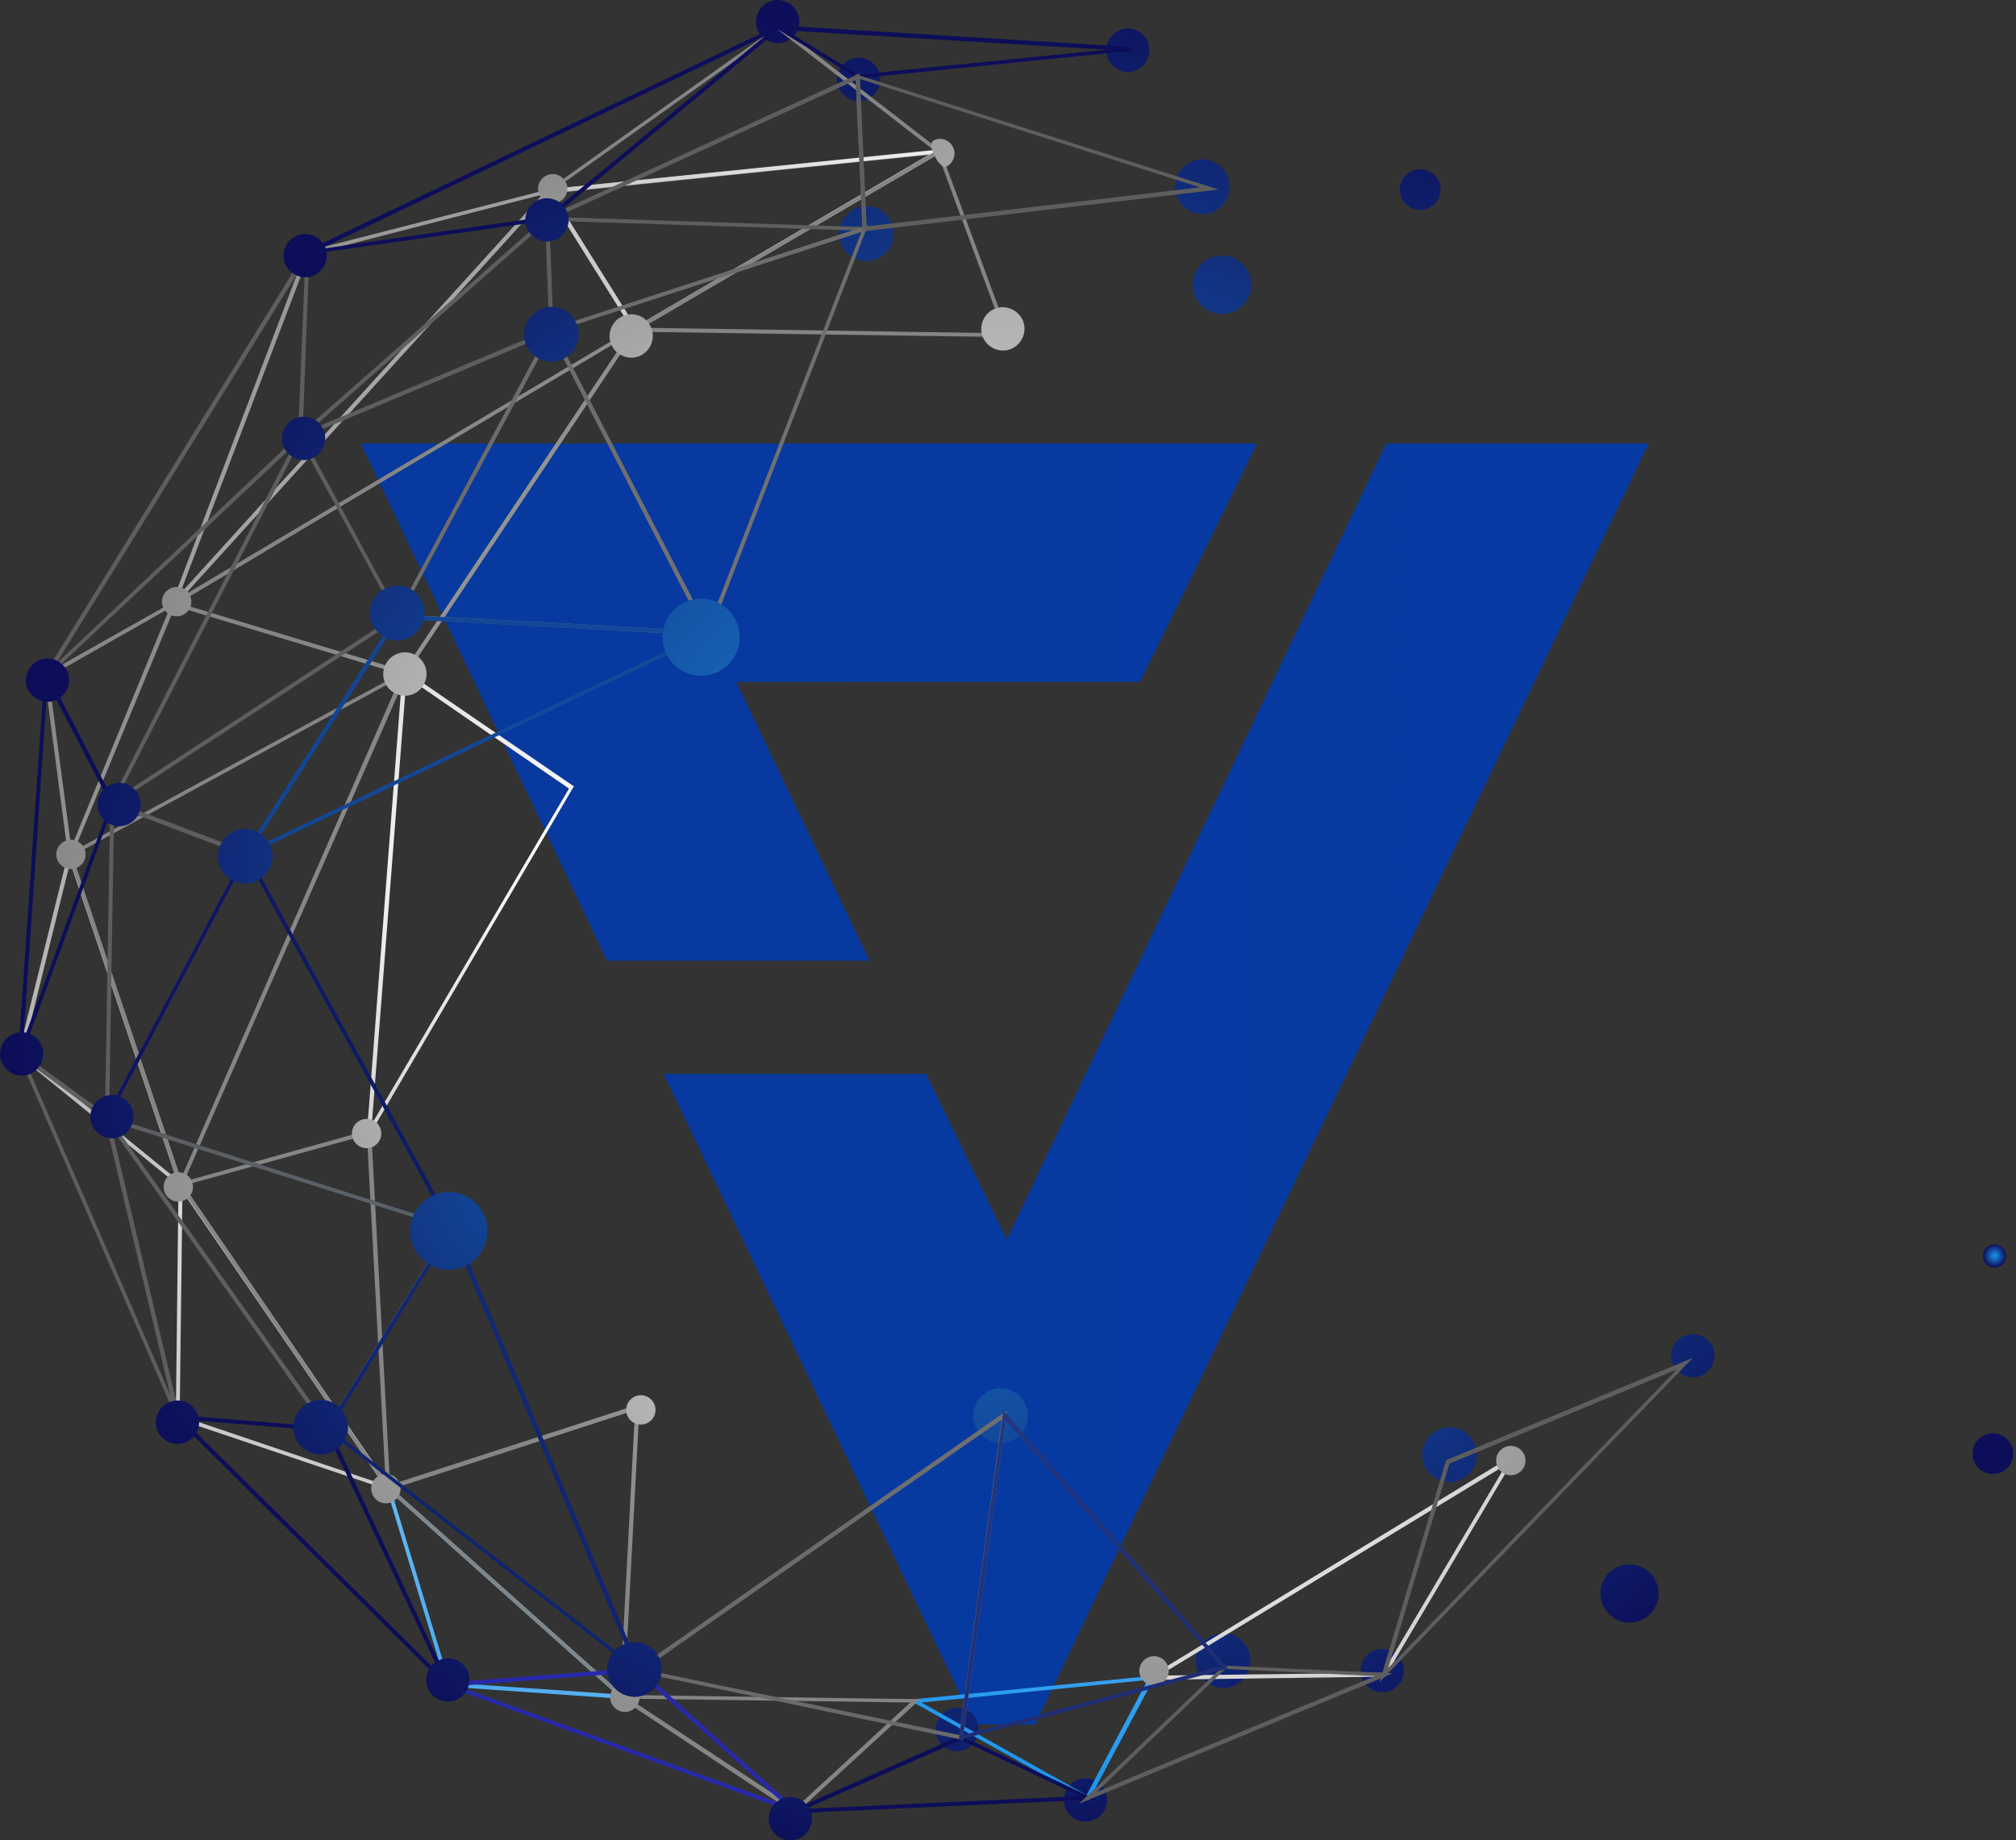
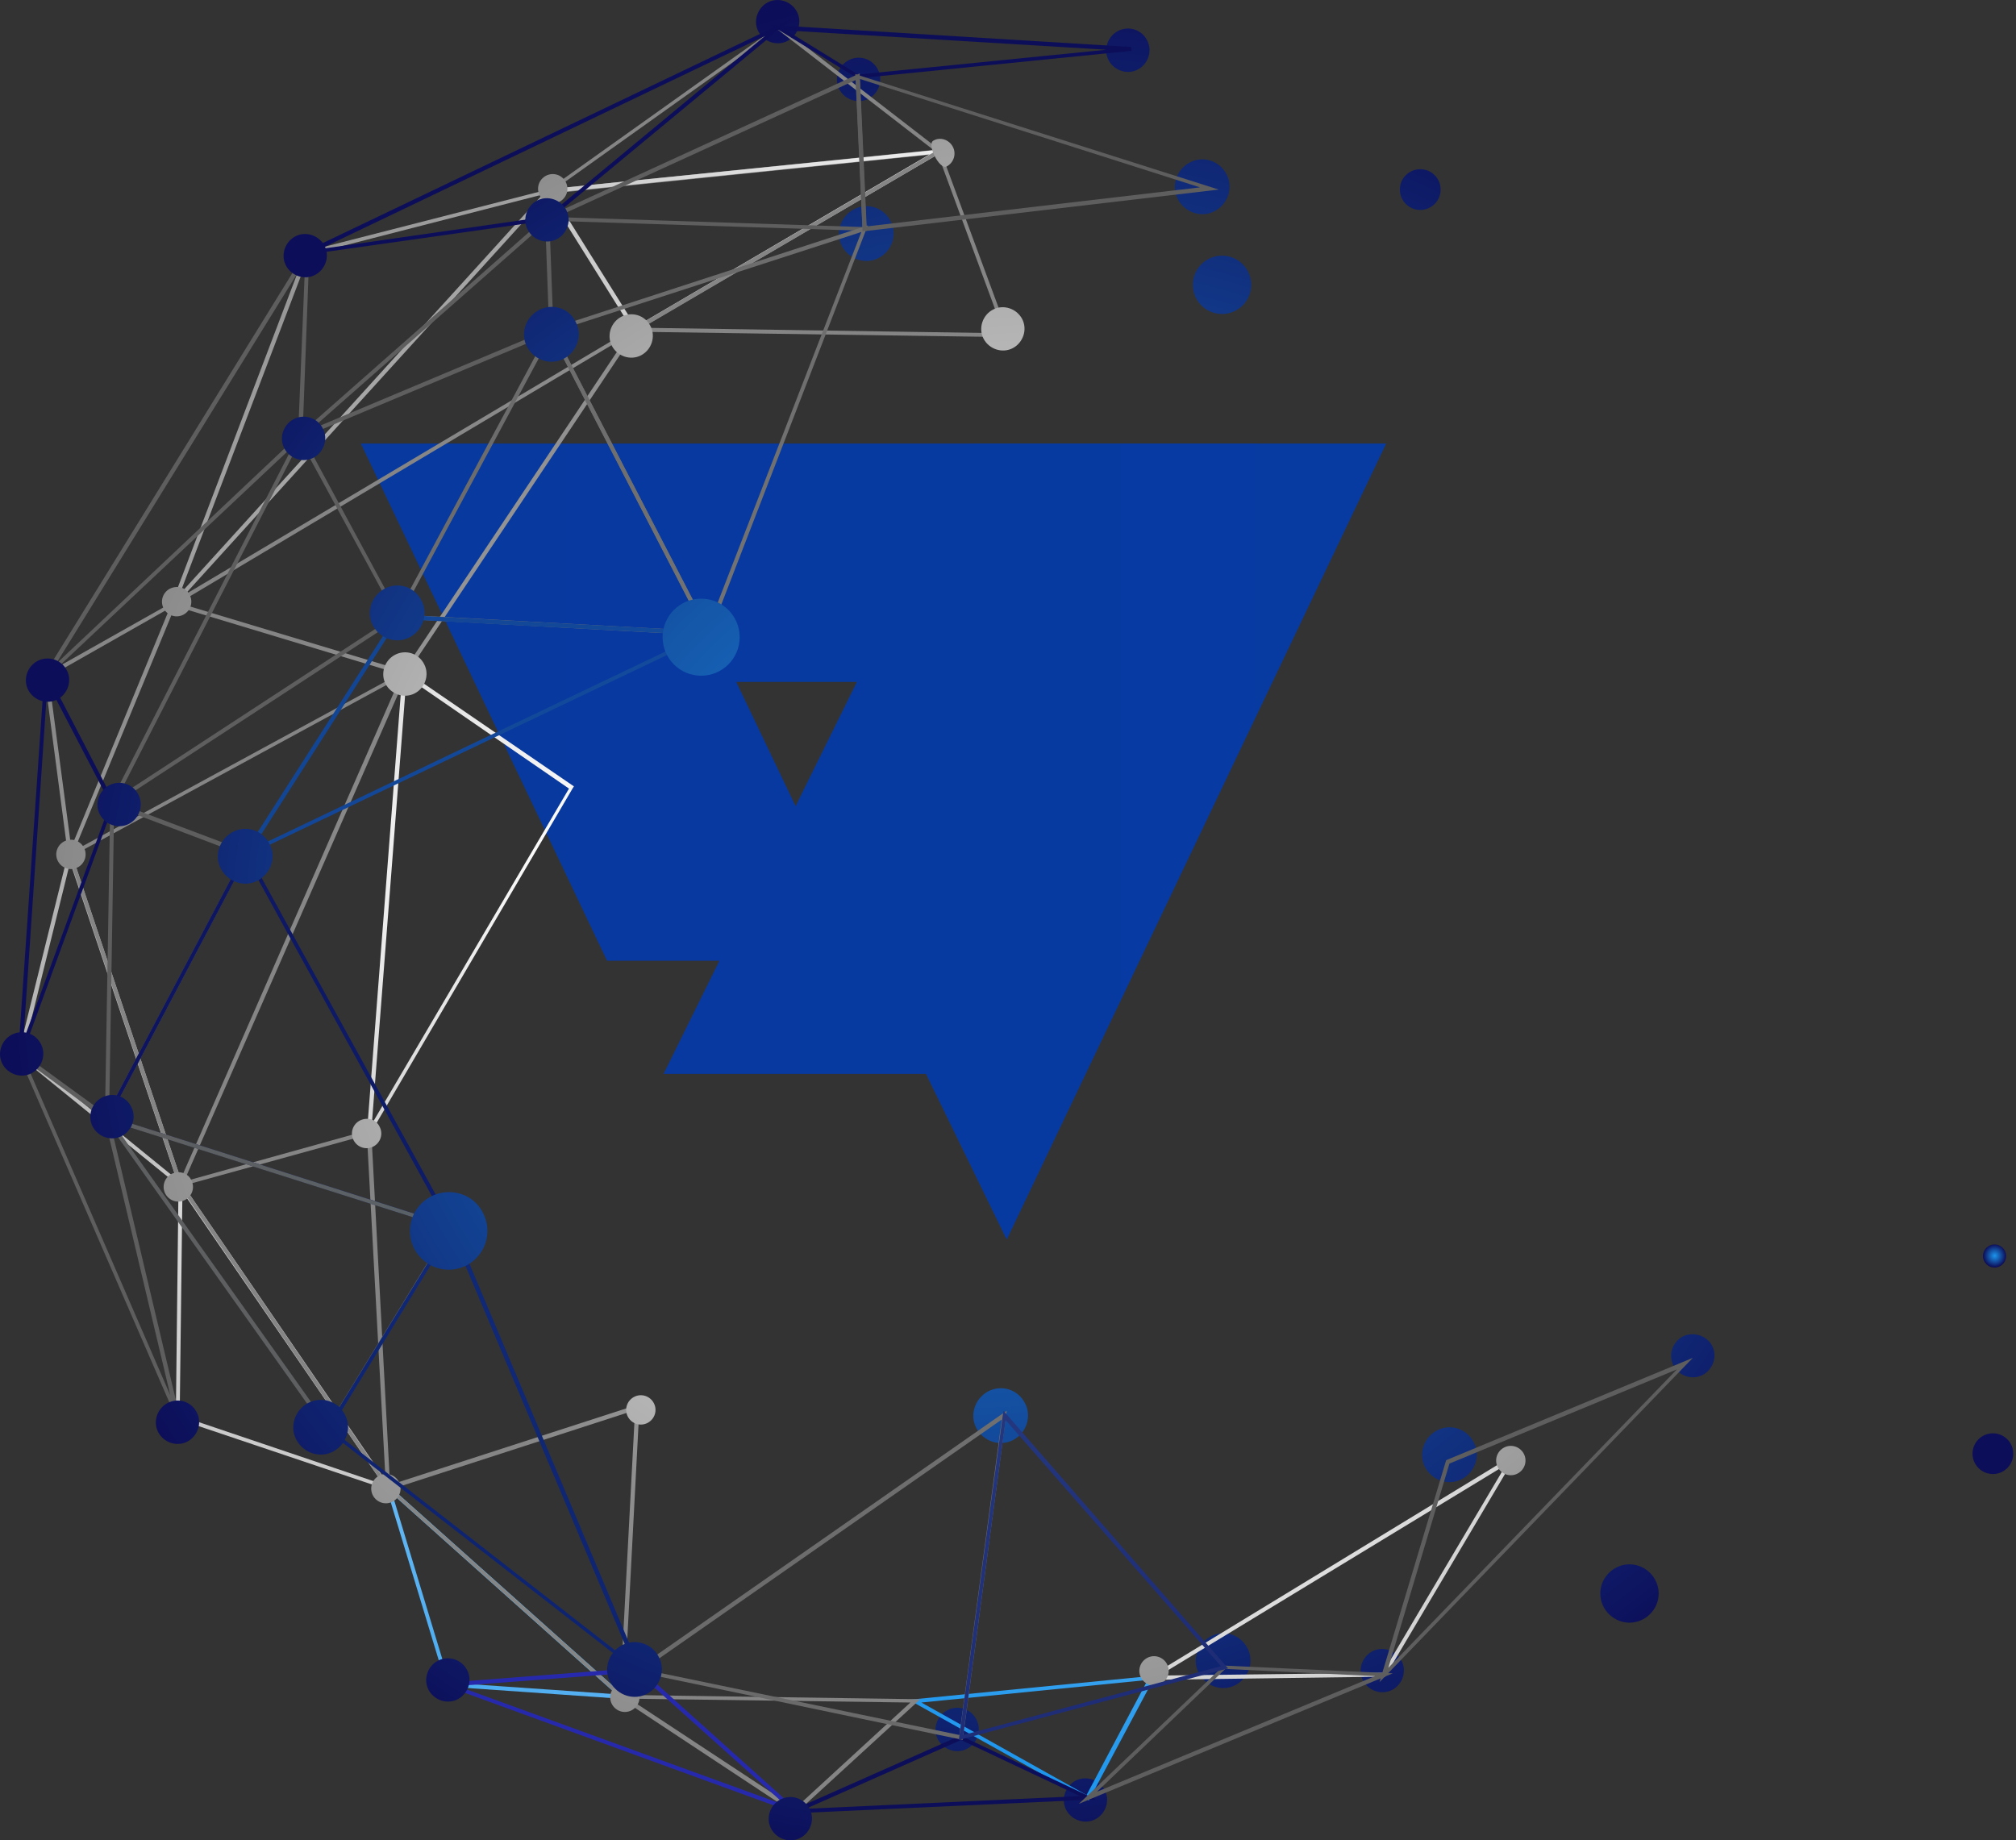
<svg xmlns="http://www.w3.org/2000/svg" width="609" height="556" viewBox="0 0 609 556" fill="none">
  <rect x="0" y="0" width="609" height="556" fill="#333333" stroke="none" />
  <g clip-path="url(#clip0_37_8)">
    <path d="M344.351 206.028H222.408L262.649 290.265H183.386L109 134H379.715L344.351 206.028Z" fill="url(#paint0_linear_37_8)" />
-     <path d="M498 134L312.646 521H294.354L200.458 324.448H279.721L304.11 374.502L418.737 134H498Z" fill="url(#paint1_linear_37_8)" />
+     <path d="M498 134H294.354L200.458 324.448H279.721L304.11 374.502L418.737 134H498Z" fill="url(#paint1_linear_37_8)" />
  </g>
  <path d="M370.482 52.617C372.644 56.609 370.981 61.599 366.989 63.761C362.997 65.924 358.007 64.26 355.845 60.268C353.682 56.276 355.346 51.286 359.338 49.124C363.33 46.961 368.32 48.458 370.482 52.617Z" fill="url(#paint2_radial_37_8)" />
  <path d="M269.018 66.755C271.18 70.747 269.517 75.737 265.525 77.9C261.533 80.062 256.543 78.399 254.381 74.407C252.218 70.415 253.882 65.425 257.874 63.262C261.866 61.1 266.856 62.597 269.018 66.755Z" fill="url(#paint3_radial_37_8)" />
  <path d="M265.192 21.013C266.856 24.174 265.525 28.166 262.365 29.829C259.204 31.492 255.212 30.162 253.549 27.001C251.886 23.841 253.216 19.849 256.377 18.186C259.537 16.522 263.529 17.687 265.192 21.013Z" fill="url(#paint4_radial_37_8)" />
  <path d="M240.741 3.548C242.404 6.708 241.074 10.7 237.913 12.364C234.753 14.027 230.761 12.696 229.098 9.536C227.434 6.376 228.765 2.384 231.925 0.72C235.086 -0.943 239.078 0.388 240.741 3.548Z" fill="url(#paint5_radial_37_8)" />
  <path d="M333.722 540.809C335.385 543.969 334.055 547.961 330.894 549.624C327.734 551.288 323.742 549.957 322.079 546.797C320.415 543.636 321.746 539.644 324.906 537.981C328.067 536.318 332.059 537.648 333.722 540.809Z" fill="url(#paint6_radial_37_8)" />
  <path d="M423.376 501.72C425.04 504.88 423.709 508.872 420.549 510.536C417.388 512.199 413.396 510.868 411.733 507.708C410.07 504.548 411.4 500.556 414.561 498.892C417.721 497.229 421.713 498.56 423.376 501.72Z" fill="url(#paint7_radial_37_8)" />
  <path d="M517.189 406.577C518.852 409.737 517.522 413.729 514.361 415.392C511.201 417.056 507.209 415.725 505.546 412.565C503.882 409.404 505.213 405.412 508.373 403.749C511.534 402.252 515.526 403.416 517.189 406.577Z" fill="url(#paint8_radial_37_8)" />
  <path d="M346.53 12.197C348.193 15.358 346.863 19.35 343.702 21.013C340.542 22.677 336.55 21.346 334.886 18.186C333.223 15.025 334.554 11.033 337.714 9.37C340.875 7.706 344.867 8.871 346.53 12.197Z" fill="url(#paint9_radial_37_8)" />
  <path d="M294.966 519.518C296.63 522.678 295.299 526.67 292.138 528.334C288.978 529.997 284.986 528.666 283.323 525.506C281.659 522.346 282.99 518.354 286.15 516.69C289.311 515.027 293.303 516.191 294.966 519.518Z" fill="url(#paint10_radial_37_8)" />
  <path d="M309.604 423.875C311.766 427.867 310.103 432.857 306.111 435.02C302.119 437.182 297.128 435.519 294.966 431.527C292.804 427.535 294.467 422.545 298.459 420.382C302.451 418.22 307.441 419.717 309.604 423.875Z" fill="url(#paint11_radial_37_8)" />
  <path d="M376.803 497.894C378.965 501.886 377.302 506.876 373.31 509.039C369.318 511.201 364.328 509.538 362.165 505.546C360.003 501.554 361.666 496.564 365.658 494.401C369.65 492.239 374.64 493.736 376.803 497.894Z" fill="url(#paint12_radial_37_8)" />
  <path d="M445.166 435.685C447.329 439.677 445.665 444.667 441.673 446.83C437.681 448.992 432.691 447.329 430.529 443.337C428.366 439.345 430.03 434.355 434.022 432.192C438.014 430.03 443.004 431.527 445.166 435.685Z" fill="url(#paint13_radial_37_8)" />
  <path d="M50.787 185.185L92.371 75.903H92.703L167.388 56.775L166.057 58.272L50.787 185.185ZM93.369 76.901L54.28 179.53L163.895 58.771L93.369 76.901Z" fill="url(#paint14_radial_37_8)" />
  <path d="M285.152 46.296L283.655 46.462L163.562 58.771L235.252 7.706L285.152 46.296ZM167.887 56.941L281.992 45.298L235.086 9.037L167.887 56.941Z" fill="url(#paint15_radial_37_8)" />
  <path d="M418.386 506.543L345.698 507.541L458.473 438.845L418.386 506.543ZM350.189 506.211L417.721 505.379L454.98 442.505L350.189 506.211Z" fill="url(#paint16_radial_37_8)" />
  <path d="M328.898 543.969L328.399 543.636L274.507 513.53L349.025 506.211L328.898 543.969ZM278.333 514.361L328.233 542.306L346.696 507.542L278.333 514.361Z" fill="url(#paint17_radial_37_8)" />
  <path d="M240.242 547.961L185.851 512.033L278 513.363L240.242 547.961ZM190.009 513.197L240.242 546.298L275.006 514.361L190.009 513.197Z" fill="url(#paint18_radial_37_8)" />
  <path d="M189.676 513.363L134.952 509.538L116.157 447.661L189.676 513.363ZM135.784 508.373L186.183 511.866L118.485 451.32L135.784 508.373Z" fill="url(#paint19_radial_37_8)" />
  <path d="M118.818 450.655L53.116 428.532V428.033L53.947 356.01L118.818 450.655ZM54.28 427.701L115.824 448.492L55.112 360.003L54.28 427.701Z" fill="url(#paint20_radial_37_8)" />
  <path d="M55.777 359.67L5.378 318.752L5.544 318.419L21.013 256.044L55.777 359.67ZM6.875 318.419L53.282 356.177L21.18 260.535L6.875 318.419Z" fill="url(#paint21_radial_37_8)" />
  <path d="M20.847 260.701L13.362 203.814L53.781 181.027L20.847 260.701ZM14.692 204.48L21.512 256.043L51.286 183.688L14.692 204.48Z" fill="url(#paint22_radial_37_8)" />
  <path d="M191.506 100.354L164.56 57.274L286.151 44.965L191.506 100.354ZM166.722 58.272L192.005 98.691L280.828 46.628L166.722 58.272Z" fill="url(#paint23_radial_37_8)" />
  <path d="M122.477 204.148L121.978 203.981L50.953 182.524L52.118 181.859L193.668 97.693L122.477 204.148ZM53.947 182.191L121.978 202.651L189.676 101.353L53.947 182.191Z" fill="url(#paint24_radial_37_8)" />
  <path d="M54.446 359.504L20.514 258.04L123.642 201.985L54.446 359.504ZM21.845 258.539L54.613 356.177L120.98 204.647L21.845 258.539Z" fill="url(#paint25_radial_37_8)" />
  <path d="M117.986 451.653L53.615 357.508L112.165 341.207V342.039L117.986 451.653ZM55.444 358.173L116.489 447.495L110.834 342.871L55.444 358.173Z" fill="url(#paint26_radial_37_8)" />
  <path d="M110.667 344.534L121.646 202.151L173.376 237.58L173.043 238.079L110.667 344.534ZM122.81 204.48L112.331 339.544L171.879 238.246L122.81 204.48Z" fill="url(#paint27_radial_37_8)" />
  <path d="M304.946 101.851H304.115L189.51 100.188L283.822 44.965L284.154 45.63L304.946 101.851ZM194.001 99.024L303.283 100.687L283.323 46.628L194.001 99.024Z" fill="url(#paint28_radial_37_8)" />
  <path d="M188.512 513.862L116.157 449.158L117.155 448.825L193.169 424.208V425.04L188.512 513.862ZM118.485 449.823L187.348 511.367L191.839 426.038L118.485 449.823Z" fill="url(#paint29_radial_37_8)" />
  <path d="M192.67 510.702C193.835 512.864 193.003 515.525 190.841 516.69C188.678 517.854 186.017 517.022 184.853 514.86C183.688 512.698 184.52 510.036 186.682 508.872C188.845 507.708 191.506 508.539 192.67 510.702Z" fill="url(#paint30_radial_37_8)" />
  <path d="M460.303 439.178C461.467 441.34 460.635 444.002 458.473 445.166C456.311 446.33 453.649 445.499 452.485 443.336C451.321 441.174 452.152 438.513 454.315 437.348C456.477 436.184 459.138 437.016 460.303 439.178Z" fill="url(#paint31_radial_37_8)" />
  <path d="M114.66 340.375C115.824 342.538 114.992 345.199 112.83 346.363C110.668 347.528 108.006 346.696 106.842 344.534C105.677 342.371 106.509 339.71 108.671 338.546C111 337.381 113.662 338.213 114.66 340.375Z" fill="url(#paint32_radial_37_8)" />
  <path d="M57.274 179.696C58.438 181.858 57.607 184.52 55.444 185.684C53.282 186.848 50.621 186.017 49.456 183.854C48.292 181.692 49.124 179.031 51.286 177.866C53.615 176.702 56.276 177.534 57.274 179.696Z" fill="url(#paint33_radial_37_8)" />
  <path d="M287.814 44.3C288.978 46.462 288.146 49.124 285.984 50.288C283.822 51.452 279.83 43.468 281.992 42.47C283.988 41.306 286.649 42.138 287.814 44.3Z" fill="url(#paint34_radial_37_8)" />
  <path d="M170.881 54.945C172.045 57.108 171.213 59.769 169.051 60.933C166.889 62.097 164.227 61.266 163.063 59.103C161.899 56.941 162.73 54.28 164.893 53.115C167.055 51.951 169.716 52.783 170.881 54.945Z" fill="url(#paint35_radial_37_8)" />
  <path d="M57.773 356.51C58.938 358.672 58.106 361.334 55.944 362.498C53.781 363.662 51.12 362.831 49.955 360.668C48.791 358.506 49.623 355.845 51.785 354.68C53.947 353.516 56.775 354.348 57.773 356.51Z" fill="url(#paint36_radial_37_8)" />
  <path d="M25.338 256.044C26.502 258.206 25.671 260.868 23.508 262.032C21.346 263.196 18.684 262.365 17.52 260.202C16.356 258.04 17.188 255.379 19.35 254.214C21.512 253.05 24.174 253.882 25.338 256.044Z" fill="url(#paint37_radial_37_8)" />
  <path d="M197.494 423.875C198.659 426.038 197.827 428.699 195.664 429.863C193.502 431.028 190.841 430.196 189.676 428.034C188.512 425.871 189.344 423.21 191.506 422.046C193.668 420.881 196.33 421.713 197.494 423.875Z" fill="url(#paint38_radial_37_8)" />
  <path d="M120.481 447.661C121.646 449.823 120.814 452.485 118.652 453.649C116.489 454.813 113.828 453.982 112.663 451.819C111.499 449.657 112.331 446.996 114.493 445.831C116.656 444.667 119.317 445.499 120.481 447.661Z" fill="url(#paint39_radial_37_8)" />
  <path d="M352.518 502.718C353.682 504.88 352.851 507.542 350.688 508.706C348.526 509.87 345.865 509.039 344.7 506.876C343.536 504.714 344.368 502.053 346.53 500.888C348.692 499.724 351.354 500.556 352.518 502.718Z" fill="url(#paint40_radial_37_8)" />
  <path d="M308.772 96.363C310.435 99.523 309.105 103.515 305.944 105.178C302.784 106.842 298.792 105.511 297.129 102.351C295.465 99.19 296.796 95.198 299.956 93.535C303.117 91.872 307.109 93.202 308.772 96.363Z" fill="url(#paint41_radial_37_8)" />
  <path d="M128.133 200.654C129.796 203.815 128.465 207.807 125.305 209.47C122.145 211.133 118.153 209.803 116.489 206.642C114.826 203.482 116.157 199.49 119.317 197.827C122.477 196.163 126.469 197.328 128.133 200.654Z" fill="url(#paint42_radial_37_8)" />
  <path d="M196.496 98.525C198.159 101.685 196.829 105.677 193.668 107.34C190.508 109.004 186.516 107.673 184.853 104.513C183.189 101.352 184.52 97.36 187.68 95.697C190.841 94.034 194.833 95.198 196.496 98.525Z" fill="url(#paint43_radial_37_8)" />
  <path d="M165.724 66.589H165.558L89.21 77.4L239.41 5.544L165.724 66.589ZM96.695 75.238L165.225 65.424L231.094 10.867L96.695 75.238Z" fill="url(#paint44_radial_37_8)" />
  <path d="M341.873 15.357L259.038 23.674L232.757 7.54L341.706 14.193L341.873 15.357ZM259.204 22.51L334.221 15.025L237.581 9.203L259.204 22.51Z" fill="url(#paint45_radial_37_8)" />
  <path d="M11.033 207.64L93.535 74.073L91.373 132.124L91.206 132.291L11.033 207.64ZM92.204 78.731L16.855 200.654L90.042 131.625L92.204 78.731Z" fill="url(#paint46_radial_37_8)" />
  <path d="M5.211 322.744L13.528 201.819L34.653 242.571L34.486 242.737L5.211 322.744ZM14.36 206.31L7.041 314.427L33.322 242.737L14.36 206.31Z" fill="url(#paint47_radial_37_8)" />
  <path d="M54.28 427.867L53.116 428.2L4.712 316.756L32.823 337.215L54.28 427.867ZM7.54 320.415L51.452 421.547L31.659 338.047L7.54 320.415Z" fill="url(#paint48_radial_37_8)" />
-   <path d="M137.281 511.866L51.951 427.368L99.357 431.194L99.523 431.527L137.281 511.866ZM55.278 428.865L133.289 506.211L98.525 432.358L55.278 428.865Z" fill="url(#paint49_radial_37_8)" />
  <path d="M242.903 548.793L132.457 508.54L193.003 503.882L193.169 504.049L242.903 548.793ZM138.113 509.371L237.414 545.466L192.504 505.213L138.113 509.371Z" fill="url(#paint50_radial_37_8)" />
  <path d="M416.723 508.207L436.85 441.174L437.182 441.008L511.367 410.236L416.723 508.207ZM437.848 442.172L419.384 503.882L506.544 413.729L437.848 442.172Z" fill="url(#paint51_radial_37_8)" />
  <path d="M331.061 543.636L236.915 547.961L290.142 524.341L290.475 524.507L331.061 543.636ZM243.402 546.464L326.237 542.638L290.309 525.672L243.402 546.464Z" fill="url(#paint52_radial_37_8)" />
  <path d="M420.715 505.545L325.904 544.967L369.65 503.217H369.983L420.715 505.545ZM331.393 541.307L415.392 506.377L370.149 504.215L331.393 541.307Z" fill="url(#paint53_radial_37_8)" />
  <path d="M261.866 69.749L162.897 66.588L259.703 22.177L261.866 69.749ZM168.053 65.591L260.535 68.585L258.539 24.173L168.053 65.591Z" fill="url(#paint54_radial_37_8)" />
  <path d="M167.221 100.355L166.889 100.521L87.547 133.788L165.891 64.759L167.221 100.355ZM93.868 129.796L165.891 99.523L164.726 67.42L93.868 129.796Z" fill="url(#paint55_radial_37_8)" />
  <path d="M32.324 244.4L90.707 130.461L120.98 186.516L120.481 186.848L32.324 244.4ZM90.707 133.122L35.484 240.907L119.483 186.017L90.707 133.122Z" fill="url(#paint56_radial_37_8)" />
  <path d="M31.659 340.209L33.322 241.739L75.238 257.541L31.659 340.209ZM34.486 243.568L32.989 335.219L73.575 258.372L34.486 243.568Z" fill="url(#paint57_radial_37_8)" />
  <path d="M214.793 192.005H213.795L119.151 186.848L119.65 186.017L166.556 98.525L214.793 192.005ZM121.147 185.684L212.797 190.674L166.556 101.186L121.147 185.684Z" fill="url(#paint58_radial_37_8)" />
  <path d="M213.961 192.837L165.724 99.523L262.198 68.086L261.699 69.25L213.961 192.837ZM167.388 100.188L213.795 189.843L260.202 70.082L167.388 100.188Z" fill="url(#paint59_radial_37_8)" />
  <path d="M368.153 57.274L260.535 69.915V69.25L258.373 22.344L259.204 22.676L368.153 57.274ZM261.699 68.418L362.498 56.609L259.703 23.841L261.699 68.418Z" fill="url(#paint60_radial_37_8)" />
  <path d="M216.29 190.84L72.743 259.37L119.816 185.684H120.149L216.29 190.84ZM76.07 256.543L211.466 191.838L120.481 187.015L76.07 256.543Z" fill="url(#paint61_radial_37_8)" />
  <path d="M137.614 371.813L31.492 338.047L74.406 256.709L74.906 257.707L137.614 371.813ZM33.156 337.381L135.119 369.817L74.406 259.204L33.156 337.381Z" fill="url(#paint62_radial_37_8)" />
  <path d="M99.024 432.857L30.661 336.55L137.115 370.482L99.024 432.857ZM33.821 338.878L99.024 430.695L135.451 371.147L33.821 338.878Z" fill="url(#paint63_radial_37_8)" />
  <path d="M194.334 506.544L98.359 431.859L98.691 431.36L136.616 369.484L137.115 370.648L194.334 506.544ZM99.856 431.693L191.34 502.884L136.283 372.145L99.856 431.693Z" fill="url(#paint64_radial_37_8)" />
  <path d="M290.808 525.672L290.142 525.505L191.34 504.88L304.115 426.204L303.948 427.534L290.808 525.672ZM194.334 504.381L289.81 524.175L302.618 428.865L194.334 504.381Z" fill="url(#paint65_radial_37_8)" />
  <path d="M370.981 504.048L289.643 525.672L303.117 426.204L370.981 504.048ZM290.974 524.175L368.819 503.383L303.782 429.031L290.974 524.175Z" fill="url(#paint66_radial_37_8)" />
  <path d="M127.301 181.359C129.463 185.351 127.8 190.341 123.808 192.504C119.816 194.666 114.826 193.003 112.663 189.011C110.501 185.019 112.164 180.029 116.157 177.866C120.149 175.704 125.139 177.201 127.301 181.359Z" fill="url(#paint67_radial_37_8)" />
  <path d="M97.527 129.463C99.19 132.624 97.86 136.616 94.699 138.279C91.539 139.942 87.547 138.612 85.884 135.451C84.22 132.291 85.551 128.299 88.711 126.635C91.872 124.972 95.864 126.136 97.527 129.463Z" fill="url(#paint68_radial_37_8)" />
  <path d="M81.393 254.879C83.555 258.871 81.892 263.861 77.9 266.024C73.908 268.186 68.918 266.523 66.755 262.531C64.593 258.539 66.256 253.549 70.248 251.386C74.24 249.224 79.23 250.721 81.393 254.879Z" fill="url(#paint69_radial_37_8)" />
  <path d="M173.875 97.195C176.037 101.186 174.374 106.177 170.382 108.339C166.39 110.501 161.4 108.838 159.237 104.846C157.075 100.854 158.738 95.864 162.73 93.701C166.889 91.539 171.879 93.036 173.875 97.195Z" fill="url(#paint70_radial_37_8)" />
  <path d="M171.047 63.428C172.71 66.589 171.38 70.581 168.219 72.244C165.059 73.907 161.067 72.577 159.403 69.416C157.74 66.256 159.071 62.264 162.231 60.601C165.392 58.937 169.384 60.268 171.047 63.428Z" fill="url(#paint71_radial_37_8)" />
  <path d="M98.026 74.24C99.689 77.4 98.359 81.392 95.198 83.056C92.038 84.719 88.046 83.388 86.383 80.228C84.719 77.068 86.05 73.076 89.21 71.412C92.371 69.749 96.363 71.08 98.026 74.24Z" fill="url(#paint72_radial_37_8)" />
  <path d="M20.181 202.484C21.845 205.644 20.514 209.636 17.354 211.3C14.194 212.963 10.201 211.632 8.538 208.472C6.875 205.312 8.205 201.32 11.366 199.656C14.693 197.993 18.518 199.323 20.181 202.484Z" fill="url(#paint73_radial_37_8)" />
  <path d="M41.805 240.076C43.468 243.236 42.138 247.228 38.977 248.892C35.817 250.555 31.825 249.224 30.162 246.064C28.498 242.904 29.829 238.911 32.989 237.248C36.15 235.585 40.142 236.749 41.805 240.076Z" fill="url(#paint74_radial_37_8)" />
  <path d="M39.643 334.387C41.306 337.548 39.975 341.54 36.815 343.203C33.655 344.867 29.663 343.536 27.999 340.376C26.336 337.215 27.666 333.223 30.827 331.56C34.154 329.896 37.979 331.061 39.643 334.387Z" fill="url(#paint75_radial_37_8)" />
  <path d="M141.107 504.547C142.77 507.708 141.439 511.7 138.279 513.363C135.119 515.026 131.127 513.696 129.463 510.535C127.8 507.375 129.131 503.383 132.291 501.72C135.618 500.056 139.443 501.387 141.107 504.547Z" fill="url(#paint76_radial_37_8)" />
  <path d="M244.567 546.464C246.23 549.624 244.899 553.616 241.739 555.28C238.579 556.943 234.587 555.612 232.923 552.452C231.26 549.292 232.591 545.299 235.751 543.636C239.078 541.973 242.903 543.304 244.567 546.464Z" fill="url(#paint77_radial_37_8)" />
  <path d="M12.364 315.425C14.027 318.585 12.696 322.577 9.536 324.241C6.376 325.904 2.384 324.573 0.72 321.413C-0.943 318.252 0.388 314.26 3.548 312.597C6.708 310.934 10.7 312.098 12.364 315.425Z" fill="url(#paint78_radial_37_8)" />
  <path d="M59.436 426.703C61.1 429.863 59.769 433.855 56.609 435.519C53.448 437.182 49.456 435.851 47.793 432.691C46.13 429.531 47.46 425.539 50.621 423.875C53.781 422.212 57.773 423.376 59.436 426.703Z" fill="url(#paint79_radial_37_8)" />
  <path d="M104.18 427.368C106.343 431.36 104.679 436.35 100.687 438.513C96.695 440.675 91.705 439.012 89.543 435.02C87.381 431.028 89.044 426.038 93.036 423.875C97.194 421.713 102.184 423.376 104.18 427.368Z" fill="url(#paint80_radial_37_8)" />
  <path d="M198.991 500.556C201.153 504.548 199.49 509.538 195.498 511.7C191.506 513.862 186.516 512.199 184.354 508.207C182.191 504.215 183.855 499.225 187.847 497.063C192.005 494.9 196.995 496.564 198.991 500.556Z" fill="url(#paint81_radial_37_8)" />
  <path d="M211.799 204.147C218.229 204.147 223.442 198.934 223.442 192.504C223.442 186.073 218.229 180.86 211.799 180.86C205.368 180.86 200.155 186.073 200.155 192.504C200.155 198.934 205.368 204.147 211.799 204.147Z" fill="url(#paint82_radial_37_8)" />
  <path d="M145.93 366.49C148.924 372.312 146.596 379.298 140.94 382.292C135.119 385.286 128.133 382.957 125.139 377.302C122.145 371.48 124.473 364.494 130.129 361.5C135.95 358.506 143.103 360.668 145.93 366.49Z" fill="url(#paint83_radial_37_8)" />
  <path d="M369.151 94.866C374.02 94.866 377.967 90.919 377.967 86.05C377.967 81.181 374.02 77.234 369.151 77.234C364.283 77.234 360.336 81.181 360.336 86.05C360.336 90.919 364.283 94.866 369.151 94.866Z" fill="url(#paint84_radial_37_8)" />
  <path d="M483.423 481.427C483.423 486.251 487.415 490.243 492.239 490.243C497.063 490.243 501.055 486.251 501.055 481.427C501.055 476.603 497.063 472.611 492.239 472.611C487.415 472.611 483.423 476.603 483.423 481.427Z" fill="url(#paint85_radial_37_8)" />
  <path d="M429.032 63.429C432.431 63.429 435.186 60.673 435.186 57.274C435.186 53.875 432.431 51.12 429.032 51.12C425.633 51.12 422.877 53.875 422.877 57.274C422.877 60.673 425.633 63.429 429.032 63.429Z" fill="url(#paint86_radial_37_8)" />
  <path d="M602.02 445.333C605.419 445.333 608.174 442.578 608.174 439.179C608.174 435.78 605.419 433.024 602.02 433.024C598.621 433.024 595.865 435.78 595.865 439.179C595.865 442.578 598.621 445.333 602.02 445.333Z" fill="url(#paint87_radial_37_8)" />
  <path d="M602.519 382.957C604.448 382.957 606.012 381.393 606.012 379.464C606.012 377.535 604.448 375.971 602.519 375.971C600.59 375.971 599.026 377.535 599.026 379.464C599.026 381.393 600.59 382.957 602.519 382.957Z" fill="url(#paint88_radial_37_8)" />
  <defs>
    <linearGradient id="paint0_linear_37_8" x1="-5737.82" y1="212.147" x2="8007.21" y2="212.147" gradientUnits="userSpaceOnUse">
      <stop stop-color="#0D0E59" />
      <stop offset="1" stop-color="#0072FD" />
    </linearGradient>
    <linearGradient id="paint1_linear_37_8" x1="-5737.82" y1="327.746" x2="8007.21" y2="327.746" gradientUnits="userSpaceOnUse">
      <stop stop-color="#0D0E59" />
      <stop offset="1" stop-color="#0072FD" />
    </linearGradient>
    <radialGradient id="paint2_radial_37_8" cx="0" cy="0" r="1" gradientUnits="userSpaceOnUse" gradientTransform="translate(302.922 276.103) rotate(-25.245) scale(299.049 282.847)">
      <stop stop-color="#1B95ED" />
      <stop offset="1" stop-color="#0D0E59" />
    </radialGradient>
    <radialGradient id="paint3_radial_37_8" cx="0" cy="0" r="1" gradientUnits="userSpaceOnUse" gradientTransform="translate(302.351 275.1) rotate(-25.245) scale(299.049 282.847)">
      <stop stop-color="#1B95ED" />
      <stop offset="1" stop-color="#0D0E59" />
    </radialGradient>
    <radialGradient id="paint4_radial_37_8" cx="0" cy="0" r="1" gradientUnits="userSpaceOnUse" gradientTransform="translate(304.899 278.231) rotate(-25.235) scale(299.796 283.471)">
      <stop stop-color="#1B95ED" />
      <stop offset="1" stop-color="#0D0E59" />
    </radialGradient>
    <radialGradient id="paint5_radial_37_8" cx="0" cy="0" r="1" gradientUnits="userSpaceOnUse" gradientTransform="translate(301.886 281.457) rotate(-25.288) scale(299.927 284.027)">
      <stop stop-color="#1B95ED" />
      <stop offset="1" stop-color="#0D0E59" />
    </radialGradient>
    <radialGradient id="paint6_radial_37_8" cx="0" cy="0" r="1" gradientUnits="userSpaceOnUse" gradientTransform="translate(305.268 278.965) rotate(-25.288) scale(299.919 284.02)">
      <stop stop-color="#1B95ED" />
      <stop offset="1" stop-color="#0D0E59" />
    </radialGradient>
    <radialGradient id="paint7_radial_37_8" cx="0" cy="0" r="1" gradientUnits="userSpaceOnUse" gradientTransform="translate(303.814 280.226) rotate(-25.288) scale(299.927 284.027)">
      <stop stop-color="#1B95ED" />
      <stop offset="1" stop-color="#0D0E59" />
    </radialGradient>
    <radialGradient id="paint8_radial_37_8" cx="0" cy="0" r="1" gradientUnits="userSpaceOnUse" gradientTransform="translate(304.031 280.811) rotate(-25.412) scale(300.227 285.322)">
      <stop stop-color="#1B95ED" />
      <stop offset="1" stop-color="#0D0E59" />
    </radialGradient>
    <radialGradient id="paint9_radial_37_8" cx="0" cy="0" r="1" gradientUnits="userSpaceOnUse" gradientTransform="translate(301.698 276.995) rotate(-25.235) scale(299.796 283.471)">
      <stop stop-color="#1B95ED" />
      <stop offset="1" stop-color="#0D0E59" />
    </radialGradient>
    <radialGradient id="paint10_radial_37_8" cx="0" cy="0" r="1" gradientUnits="userSpaceOnUse" gradientTransform="translate(300.284 276.925) rotate(-25.235) scale(299.796 283.471)">
      <stop stop-color="#1B95ED" />
      <stop offset="1" stop-color="#0D0E59" />
    </radialGradient>
    <radialGradient id="paint11_radial_37_8" cx="0" cy="0" r="1" gradientUnits="userSpaceOnUse" gradientTransform="translate(301.277 276.034) rotate(-25.245) scale(299.049 282.847)">
      <stop stop-color="#1B95ED" />
      <stop offset="1" stop-color="#0D0E59" />
    </radialGradient>
    <radialGradient id="paint12_radial_37_8" cx="0" cy="0" r="1" gradientUnits="userSpaceOnUse" gradientTransform="translate(303.243 276.027) rotate(-25.245) scale(299.049 282.847)">
      <stop stop-color="#1B95ED" />
      <stop offset="1" stop-color="#0D0E59" />
    </radialGradient>
    <radialGradient id="paint13_radial_37_8" cx="0" cy="0" r="1" gradientUnits="userSpaceOnUse" gradientTransform="translate(301.75 275.071) rotate(-25.245) scale(299.049 282.847)">
      <stop stop-color="#1B95ED" />
      <stop offset="1" stop-color="#0D0E59" />
    </radialGradient>
    <radialGradient id="paint14_radial_37_8" cx="0" cy="0" r="1" gradientUnits="userSpaceOnUse" gradientTransform="translate(283.543 244.212) rotate(-23.219) scale(321.368 285.484)">
      <stop stop-color="white" />
      <stop offset="1" stop-color="#858585" />
    </radialGradient>
    <radialGradient id="paint15_radial_37_8" cx="0" cy="0" r="1" gradientUnits="userSpaceOnUse" gradientTransform="translate(289.318 426.774) rotate(-48.365) scale(301.118 366.606)">
      <stop stop-color="white" />
      <stop offset="1" stop-color="#858585" />
    </radialGradient>
    <radialGradient id="paint16_radial_37_8" cx="0" cy="0" r="1" gradientUnits="userSpaceOnUse" gradientTransform="translate(344.581 395.261) rotate(-37.796) scale(296.158 351.652)">
      <stop stop-color="white" />
      <stop offset="1" stop-color="#858585" />
    </radialGradient>
    <radialGradient id="paint17_radial_37_8" cx="0" cy="0" r="1" gradientUnits="userSpaceOnUse" gradientTransform="translate(349.256 213.126) rotate(-42.996) scale(304.498 372.38)">
      <stop stop-color="white" />
      <stop offset="1" stop-color="#1B95ED" />
    </radialGradient>
    <radialGradient id="paint18_radial_37_8" cx="0" cy="0" r="1" gradientUnits="userSpaceOnUse" gradientTransform="translate(324.165 102.375) rotate(-50.468) scale(322.912 388.678)">
      <stop stop-color="white" />
      <stop offset="1" stop-color="#858585" />
    </radialGradient>
    <radialGradient id="paint19_radial_37_8" cx="0" cy="0" r="1" gradientUnits="userSpaceOnUse" gradientTransform="translate(260.272 300.718) rotate(-27.863) scale(303.884 307.853)">
      <stop stop-color="white" />
      <stop offset="1" stop-color="#1B95ED" />
    </radialGradient>
    <radialGradient id="paint20_radial_37_8" cx="0" cy="0" r="1" gradientUnits="userSpaceOnUse" gradientTransform="translate(167.5 323.969) rotate(-18.158) scale(378.435 274.757)">
      <stop stop-color="white" />
      <stop offset="1" stop-color="#858585" />
    </radialGradient>
    <radialGradient id="paint21_radial_37_8" cx="0" cy="0" r="1" gradientUnits="userSpaceOnUse" gradientTransform="translate(259.693 310.274) rotate(-12.94) scale(451.104 241.395)">
      <stop stop-color="white" />
      <stop offset="1" stop-color="#858585" />
    </radialGradient>
    <radialGradient id="paint22_radial_37_8" cx="0" cy="0" r="1" gradientUnits="userSpaceOnUse" gradientTransform="translate(360.402 277.534) rotate(-13.478) scale(418.886 232.783)">
      <stop stop-color="white" />
      <stop offset="1" stop-color="#858585" />
    </radialGradient>
    <radialGradient id="paint23_radial_37_8" cx="0" cy="0" r="1" gradientUnits="userSpaceOnUse" gradientTransform="translate(311.075 87.487) rotate(-46.043) scale(281.673 345.083)">
      <stop stop-color="white" />
      <stop offset="1" stop-color="#858585" />
    </radialGradient>
    <radialGradient id="paint24_radial_37_8" cx="0" cy="0" r="1" gradientUnits="userSpaceOnUse" gradientTransform="translate(355.278 341.969) rotate(-32.349) scale(280.262 310.62)">
      <stop stop-color="white" />
      <stop offset="1" stop-color="#858585" />
    </radialGradient>
    <radialGradient id="paint25_radial_37_8" cx="0" cy="0" r="1" gradientUnits="userSpaceOnUse" gradientTransform="translate(403.748 278.145) rotate(-17.187) scale(333.599 230.902)">
      <stop stop-color="white" />
      <stop offset="1" stop-color="#858585" />
    </radialGradient>
    <radialGradient id="paint26_radial_37_8" cx="0" cy="0" r="1" gradientUnits="userSpaceOnUse" gradientTransform="translate(494.368 266.598) rotate(-15.395) scale(393.547 246.969)">
      <stop stop-color="white" />
      <stop offset="1" stop-color="#858585" />
    </radialGradient>
    <radialGradient id="paint27_radial_37_8" cx="0" cy="0" r="1" gradientUnits="userSpaceOnUse" gradientTransform="translate(181.907 251.709) rotate(-11.754) scale(499.021 244.018)">
      <stop stop-color="white" />
      <stop offset="1" stop-color="#858585" />
    </radialGradient>
    <radialGradient id="paint28_radial_37_8" cx="0" cy="0" r="1" gradientUnits="userSpaceOnUse" gradientTransform="translate(314.616 505.99) rotate(-43.792) scale(285.692 349.928)">
      <stop stop-color="white" />
      <stop offset="1" stop-color="#858585" />
    </radialGradient>
    <radialGradient id="paint29_radial_37_8" cx="0" cy="0" r="1" gradientUnits="userSpaceOnUse" gradientTransform="translate(444.026 291.418) rotate(-22.088) scale(323.524 276.394)">
      <stop stop-color="white" />
      <stop offset="1" stop-color="#858585" />
    </radialGradient>
    <radialGradient id="paint30_radial_37_8" cx="0" cy="0" r="1" gradientUnits="userSpaceOnUse" gradientTransform="translate(300.298 272.353) rotate(-25.288) scale(297.855 282.065)">
      <stop stop-color="white" />
      <stop offset="1" stop-color="#858585" />
    </radialGradient>
    <radialGradient id="paint31_radial_37_8" cx="0" cy="0" r="1" gradientUnits="userSpaceOnUse" gradientTransform="translate(299.737 275.608) rotate(-25.288) scale(297.866 282.076)">
      <stop stop-color="white" />
      <stop offset="1" stop-color="#858585" />
    </radialGradient>
    <radialGradient id="paint32_radial_37_8" cx="0" cy="0" r="1" gradientUnits="userSpaceOnUse" gradientTransform="translate(308.164 274.242) rotate(-25.288) scale(297.866 282.076)">
      <stop stop-color="white" />
      <stop offset="1" stop-color="#858585" />
    </radialGradient>
    <radialGradient id="paint33_radial_37_8" cx="0" cy="0" r="1" gradientUnits="userSpaceOnUse" gradientTransform="translate(307.579 273.545) rotate(-25.288) scale(297.866 282.076)">
      <stop stop-color="white" />
      <stop offset="1" stop-color="#858585" />
    </radialGradient>
    <radialGradient id="paint34_radial_37_8" cx="0" cy="0" r="1" gradientUnits="userSpaceOnUse" gradientTransform="translate(314.257 249.432) rotate(-21.271) scale(318.52 264.017)">
      <stop stop-color="white" />
      <stop offset="1" stop-color="#858585" />
    </radialGradient>
    <radialGradient id="paint35_radial_37_8" cx="0" cy="0" r="1" gradientUnits="userSpaceOnUse" gradientTransform="translate(299.604 277.877) rotate(-25.288) scale(297.866 282.076)">
      <stop stop-color="white" />
      <stop offset="1" stop-color="#858585" />
    </radialGradient>
    <radialGradient id="paint36_radial_37_8" cx="0" cy="0" r="1" gradientUnits="userSpaceOnUse" gradientTransform="translate(307.555 277.82) rotate(-25.288) scale(297.855 282.065)">
      <stop stop-color="white" />
      <stop offset="1" stop-color="#858585" />
    </radialGradient>
    <radialGradient id="paint37_radial_37_8" cx="0" cy="0" r="1" gradientUnits="userSpaceOnUse" gradientTransform="translate(302.079 274.775) rotate(-25.288) scale(297.855 282.065)">
      <stop stop-color="white" />
      <stop offset="1" stop-color="#858585" />
    </radialGradient>
    <radialGradient id="paint38_radial_37_8" cx="0" cy="0" r="1" gradientUnits="userSpaceOnUse" gradientTransform="translate(305.212 276.902) rotate(-25.288) scale(297.866 282.076)">
      <stop stop-color="white" />
      <stop offset="1" stop-color="#858585" />
    </radialGradient>
    <radialGradient id="paint39_radial_37_8" cx="0" cy="0" r="1" gradientUnits="userSpaceOnUse" gradientTransform="translate(303.152 278.471) rotate(-25.288) scale(297.866 282.076)">
      <stop stop-color="white" />
      <stop offset="1" stop-color="#858585" />
    </radialGradient>
    <radialGradient id="paint40_radial_37_8" cx="0" cy="0" r="1" gradientUnits="userSpaceOnUse" gradientTransform="translate(297.277 272.032) rotate(-25.288) scale(297.866 282.076)">
      <stop stop-color="white" />
      <stop offset="1" stop-color="#858585" />
    </radialGradient>
    <radialGradient id="paint41_radial_37_8" cx="0" cy="0" r="1" gradientUnits="userSpaceOnUse" gradientTransform="translate(305.973 278.091) rotate(-25.288) scale(299.927 284.027)">
      <stop stop-color="white" />
      <stop offset="1" stop-color="#858585" />
    </radialGradient>
    <radialGradient id="paint42_radial_37_8" cx="0" cy="0" r="1" gradientUnits="userSpaceOnUse" gradientTransform="translate(300.807 278.043) rotate(-25.235) scale(299.796 283.471)">
      <stop stop-color="white" />
      <stop offset="1" stop-color="#858585" />
    </radialGradient>
    <radialGradient id="paint43_radial_37_8" cx="0" cy="0" r="1" gradientUnits="userSpaceOnUse" gradientTransform="translate(302.948 276.556) rotate(-25.235) scale(299.796 283.471)">
      <stop stop-color="white" />
      <stop offset="1" stop-color="#858585" />
    </radialGradient>
    <radialGradient id="paint44_radial_37_8" cx="0" cy="0" r="1" gradientUnits="userSpaceOnUse" gradientTransform="translate(799.307 2229.21) rotate(-44.641) scale(1377.48 1688.56)">
      <stop stop-color="#1B95ED" />
      <stop offset="1" stop-color="#0D0E59" />
    </radialGradient>
    <radialGradient id="paint45_radial_37_8" cx="0" cy="0" r="1" gradientUnits="userSpaceOnUse" gradientTransform="translate(300.178 9859.03) rotate(-72.621) scale(4516.52 3156.72)">
      <stop stop-color="#1B95ED" />
      <stop offset="1" stop-color="#0D0E59" />
    </radialGradient>
    <radialGradient id="paint46_radial_37_8" cx="0" cy="0" r="1" gradientUnits="userSpaceOnUse" gradientTransform="translate(2031.33 913.83) rotate(-16.268) scale(1858.52 1225.41)">
      <stop stop-color="#B3B3B3" />
      <stop offset="1" stop-color="#5E5E5E" />
    </radialGradient>
    <radialGradient id="paint47_radial_37_8" cx="0" cy="0" r="1" gradientUnits="userSpaceOnUse" gradientTransform="translate(5812.8 422.02) rotate(-6.561) scale(5032.97 1400.87)">
      <stop stop-color="#1B95ED" />
      <stop offset="1" stop-color="#0D0E59" />
    </radialGradient>
    <radialGradient id="paint48_radial_37_8" cx="0" cy="0" r="1" gradientUnits="userSpaceOnUse" gradientTransform="translate(3458.91 -115.535) rotate(-11.867) scale(3034.97 1497.52)">
      <stop stop-color="#B3B3B3" />
      <stop offset="1" stop-color="#5E5E5E" />
    </radialGradient>
    <radialGradient id="paint49_radial_37_8" cx="0" cy="0" r="1" gradientUnits="userSpaceOnUse" gradientTransform="translate(1672.29 -880.075) rotate(-25.505) scale(1911.31 1821.23)">
      <stop stop-color="#1B95ED" />
      <stop offset="1" stop-color="#0D0E59" />
    </radialGradient>
    <radialGradient id="paint50_radial_37_8" cx="0" cy="0" r="1" gradientUnits="userSpaceOnUse" gradientTransform="translate(848.648 -2603.1) rotate(-49.282) scale(2043.08 2476.76)">
      <stop stop-color="#1B95ED" />
      <stop offset="1" stop-color="#2729AC" />
    </radialGradient>
    <radialGradient id="paint51_radial_37_8" cx="0" cy="0" r="1" gradientUnits="userSpaceOnUse" gradientTransform="translate(-836.228 -661.711) rotate(-24.532) scale(1709.58 1583.27)">
      <stop stop-color="#B3B3B3" />
      <stop offset="1" stop-color="#5E5E5E" />
    </radialGradient>
    <radialGradient id="paint52_radial_37_8" cx="0" cy="0" r="1" gradientUnits="userSpaceOnUse" gradientTransform="translate(320.784 -5431.41) rotate(-62.03) scale(3333.96 3386.06)">
      <stop stop-color="#1B95ED" />
      <stop offset="1" stop-color="#0D0E59" />
    </radialGradient>
    <radialGradient id="paint53_radial_37_8" cx="0" cy="0" r="1" gradientUnits="userSpaceOnUse" gradientTransform="translate(-252.273 -2791.36) rotate(-47.013) scale(2277.22 2784.82)">
      <stop stop-color="#B3B3B3" />
      <stop offset="1" stop-color="#5E5E5E" />
    </radialGradient>
    <radialGradient id="paint54_radial_37_8" cx="0" cy="0" r="1" gradientUnits="userSpaceOnUse" gradientTransform="translate(760.228 3172.7) rotate(-44.505) scale(2085.6 2556.41)">
      <stop stop-color="#B3B3B3" />
      <stop offset="1" stop-color="#5E5E5E" />
    </radialGradient>
    <radialGradient id="paint55_radial_37_8" cx="0" cy="0" r="1" gradientUnits="userSpaceOnUse" gradientTransform="translate(1519.41 1843.34) rotate(-28.604) scale(2104.31 2168.61)">
      <stop stop-color="#B3B3B3" />
      <stop offset="1" stop-color="#5E5E5E" />
    </radialGradient>
    <radialGradient id="paint56_radial_37_8" cx="0" cy="0" r="1" gradientUnits="userSpaceOnUse" gradientTransform="translate(1744.25 796.114) rotate(-20.184) scale(1768.91 1404.55)">
      <stop stop-color="#B3B3B3" />
      <stop offset="1" stop-color="#5E5E5E" />
    </radialGradient>
    <radialGradient id="paint57_radial_37_8" cx="0" cy="0" r="1" gradientUnits="userSpaceOnUse" gradientTransform="translate(3557.77 292.885) rotate(-11.81) scale(3450.83 1694.97)">
      <stop stop-color="#B3B3B3" />
      <stop offset="1" stop-color="#5E5E5E" />
    </radialGradient>
    <radialGradient id="paint58_radial_37_8" cx="0" cy="0" r="1" gradientUnits="userSpaceOnUse" gradientTransform="translate(1064.79 1160.38) rotate(-25.798) scale(1709.43 1642.24)">
      <stop stop-color="#B3B3B3" />
      <stop offset="1" stop-color="#5E5E5E" />
    </radialGradient>
    <radialGradient id="paint59_radial_37_8" cx="0" cy="0" r="1" gradientUnits="userSpaceOnUse" gradientTransform="translate(761.983 1005.19) rotate(-20.07) scale(1624.46 1283.82)">
      <stop stop-color="#B3B3B3" />
      <stop offset="1" stop-color="#5E5E5E" />
    </radialGradient>
    <radialGradient id="paint60_radial_37_8" cx="0" cy="0" r="1" gradientUnits="userSpaceOnUse" gradientTransform="translate(156.412 3170.72) rotate(-47.472) scale(1983.69 2422.82)">
      <stop stop-color="#B3B3B3" />
      <stop offset="1" stop-color="#5E5E5E" />
    </radialGradient>
    <radialGradient id="paint61_radial_37_8" cx="0" cy="0" r="1" gradientUnits="userSpaceOnUse" gradientTransform="translate(906.062 814.498) rotate(-42.625) scale(1393.74 1702.76)">
      <stop stop-color="#1B95ED" />
      <stop offset="1" stop-color="#0D0E59" />
    </radialGradient>
    <radialGradient id="paint62_radial_37_8" cx="0" cy="0" r="1" gradientUnits="userSpaceOnUse" gradientTransform="translate(1461.91 178.304) rotate(-23.537) scale(1512.91 1358.07)">
      <stop stop-color="#1B95ED" />
      <stop offset="1" stop-color="#0D0E59" />
    </radialGradient>
    <radialGradient id="paint63_radial_37_8" cx="0" cy="0" r="1" gradientUnits="userSpaceOnUse" gradientTransform="translate(1462.09 -247.842) rotate(-27.574) scale(1559.89 1569.31)">
      <stop stop-color="#1B95ED" />
      <stop offset="1" stop-color="#5E5E5E" />
    </radialGradient>
    <radialGradient id="paint64_radial_37_8" cx="0" cy="0" r="1" gradientUnits="userSpaceOnUse" gradientTransform="translate(1192.8 -307.763) rotate(-18.305) scale(1615.51 1181.12)">
      <stop stop-color="#1B95ED" />
      <stop offset="1" stop-color="#0D0E59" />
    </radialGradient>
    <radialGradient id="paint65_radial_37_8" cx="0" cy="0" r="1" gradientUnits="userSpaceOnUse" gradientTransform="translate(513.663 -741.064) rotate(-28.175) scale(1480.68 1511.06)">
      <stop stop-color="#B3B3B3" />
      <stop offset="1" stop-color="#5E5E5E" />
    </radialGradient>
    <radialGradient id="paint66_radial_37_8" cx="0" cy="0" r="1" gradientUnits="userSpaceOnUse" gradientTransform="translate(-22.88 -741.078) rotate(-21.123) scale(1940.12 1599.06)">
      <stop stop-color="#6BB5F3" />
      <stop offset="1" stop-color="#0D0E59" />
    </radialGradient>
    <radialGradient id="paint67_radial_37_8" cx="0" cy="0" r="1" gradientUnits="userSpaceOnUse" gradientTransform="translate(302.409 277.093) rotate(-25.245) scale(299.049 282.847)">
      <stop stop-color="#1B95ED" />
      <stop offset="1" stop-color="#0D0E59" />
    </radialGradient>
    <radialGradient id="paint68_radial_37_8" cx="0" cy="0" r="1" gradientUnits="userSpaceOnUse" gradientTransform="translate(301.897 277.116) rotate(-25.235) scale(299.796 283.471)">
      <stop stop-color="#1B95ED" />
      <stop offset="1" stop-color="#0D0E59" />
    </radialGradient>
    <radialGradient id="paint69_radial_37_8" cx="0" cy="0" r="1" gradientUnits="userSpaceOnUse" gradientTransform="translate(300.995 275.261) rotate(-25.245) scale(299.049 282.847)">
      <stop stop-color="#1B95ED" />
      <stop offset="1" stop-color="#0D0E59" />
    </radialGradient>
    <radialGradient id="paint70_radial_37_8" cx="0" cy="0" r="1" gradientUnits="userSpaceOnUse" gradientTransform="translate(304.399 276.736) rotate(-25.245) scale(299.049 282.847)">
      <stop stop-color="#1B95ED" />
      <stop offset="1" stop-color="#0D0E59" />
    </radialGradient>
    <radialGradient id="paint71_radial_37_8" cx="0" cy="0" r="1" gradientUnits="userSpaceOnUse" gradientTransform="translate(301.563 279.839) rotate(-25.288) scale(299.919 284.02)">
      <stop stop-color="#1B95ED" />
      <stop offset="1" stop-color="#0D0E59" />
    </radialGradient>
    <radialGradient id="paint72_radial_37_8" cx="0" cy="0" r="1" gradientUnits="userSpaceOnUse" gradientTransform="translate(302.022 279.04) rotate(-25.288) scale(299.927 284.027)">
      <stop stop-color="#1B95ED" />
      <stop offset="1" stop-color="#0D0E59" />
    </radialGradient>
    <radialGradient id="paint73_radial_37_8" cx="0" cy="0" r="1" gradientUnits="userSpaceOnUse" gradientTransform="translate(307.062 278.022) rotate(-25.288) scale(299.927 284.027)">
      <stop stop-color="#1B95ED" />
      <stop offset="1" stop-color="#0D0E59" />
    </radialGradient>
    <radialGradient id="paint74_radial_37_8" cx="0" cy="0" r="1" gradientUnits="userSpaceOnUse" gradientTransform="translate(300.916 278.288) rotate(-25.235) scale(299.796 283.471)">
      <stop stop-color="#1B95ED" />
      <stop offset="1" stop-color="#0D0E59" />
    </radialGradient>
    <radialGradient id="paint75_radial_37_8" cx="0" cy="0" r="1" gradientUnits="userSpaceOnUse" gradientTransform="translate(306.616 277.158) rotate(-25.235) scale(299.796 283.471)">
      <stop stop-color="#1B95ED" />
      <stop offset="1" stop-color="#0D0E59" />
    </radialGradient>
    <radialGradient id="paint76_radial_37_8" cx="0" cy="0" r="1" gradientUnits="userSpaceOnUse" gradientTransform="translate(306.448 282.085) rotate(-25.288) scale(299.927 284.027)">
      <stop stop-color="#1B95ED" />
      <stop offset="1" stop-color="#0D0E59" />
    </radialGradient>
    <radialGradient id="paint77_radial_37_8" cx="0" cy="0" r="1" gradientUnits="userSpaceOnUse" gradientTransform="translate(306.364 279.005) rotate(-25.288) scale(299.919 284.02)">
      <stop stop-color="#1B95ED" />
      <stop offset="1" stop-color="#0D0E59" />
    </radialGradient>
    <radialGradient id="paint78_radial_37_8" cx="0" cy="0" r="1" gradientUnits="userSpaceOnUse" gradientTransform="translate(300.133 276.35) rotate(-25.235) scale(299.796 283.471)">
      <stop stop-color="#1B95ED" />
      <stop offset="1" stop-color="#0D0E59" />
    </radialGradient>
    <radialGradient id="paint79_radial_37_8" cx="0" cy="0" r="1" gradientUnits="userSpaceOnUse" gradientTransform="translate(304.561 278.588) rotate(-25.235) scale(299.796 283.471)">
      <stop stop-color="#1B95ED" />
      <stop offset="1" stop-color="#0D0E59" />
    </radialGradient>
    <radialGradient id="paint80_radial_37_8" cx="0" cy="0" r="1" gradientUnits="userSpaceOnUse" gradientTransform="translate(304.149 277.481) rotate(-25.288) scale(299.155 283.296)">
      <stop stop-color="#1B95ED" />
      <stop offset="1" stop-color="#0D0E59" />
    </radialGradient>
    <radialGradient id="paint81_radial_37_8" cx="0" cy="0" r="1" gradientUnits="userSpaceOnUse" gradientTransform="translate(304.492 279.276) rotate(-25.288) scale(299.149 283.29)">
      <stop stop-color="#1B95ED" />
      <stop offset="1" stop-color="#0D0E59" />
    </radialGradient>
    <radialGradient id="paint82_radial_37_8" cx="0" cy="0" r="1" gradientUnits="userSpaceOnUse" gradientTransform="translate(304.734 279.451) rotate(-25.288) scale(300.588 284.653)">
      <stop stop-color="#1B95ED" />
      <stop offset="1" stop-color="#0D0E59" />
    </radialGradient>
    <radialGradient id="paint83_radial_37_8" cx="0" cy="0" r="1" gradientUnits="userSpaceOnUse" gradientTransform="translate(305.498 276.196) rotate(-25.258) scale(298.873 282.787)">
      <stop stop-color="#1B95ED" />
      <stop offset="1" stop-color="#0D0E59" />
    </radialGradient>
    <radialGradient id="paint84_radial_37_8" cx="0" cy="0" r="1" gradientUnits="userSpaceOnUse" gradientTransform="translate(304.558 279.92) rotate(180) scale(305.998 279.747)">
      <stop stop-color="#1B95ED" />
      <stop offset="1" stop-color="#0D0E59" />
    </radialGradient>
    <radialGradient id="paint85_radial_37_8" cx="0" cy="0" r="1" gradientUnits="userSpaceOnUse" gradientTransform="translate(304.558 278.173) rotate(180) scale(305.998 279.747)">
      <stop stop-color="#1B95ED" />
      <stop offset="1" stop-color="#0D0E59" />
    </radialGradient>
    <radialGradient id="paint86_radial_37_8" cx="0" cy="0" r="1" gradientUnits="userSpaceOnUse" gradientTransform="translate(304.761 281.343) rotate(180) scale(304.736 278.594)">
      <stop stop-color="#1B95ED" />
      <stop offset="1" stop-color="#0D0E59" />
    </radialGradient>
    <radialGradient id="paint87_radial_37_8" cx="0" cy="0" r="1" gradientUnits="userSpaceOnUse" gradientTransform="translate(304.761 280.156) rotate(180) scale(304.736 278.594)">
      <stop stop-color="#1B95ED" />
      <stop offset="1" stop-color="#0D0E59" />
    </radialGradient>
    <radialGradient id="paint88_radial_37_8" cx="0" cy="0" r="1" gradientUnits="userSpaceOnUse" gradientTransform="translate(602.563 379.382) rotate(180) scale(3.445 3.445)">
      <stop stop-color="#1B95ED" />
      <stop offset="1" stop-color="#0D0E59" />
    </radialGradient>
    <clipPath id="clip0_37_8">
      <rect width="389" height="387" fill="white" transform="translate(109 134)" />
    </clipPath>
  </defs>
</svg>